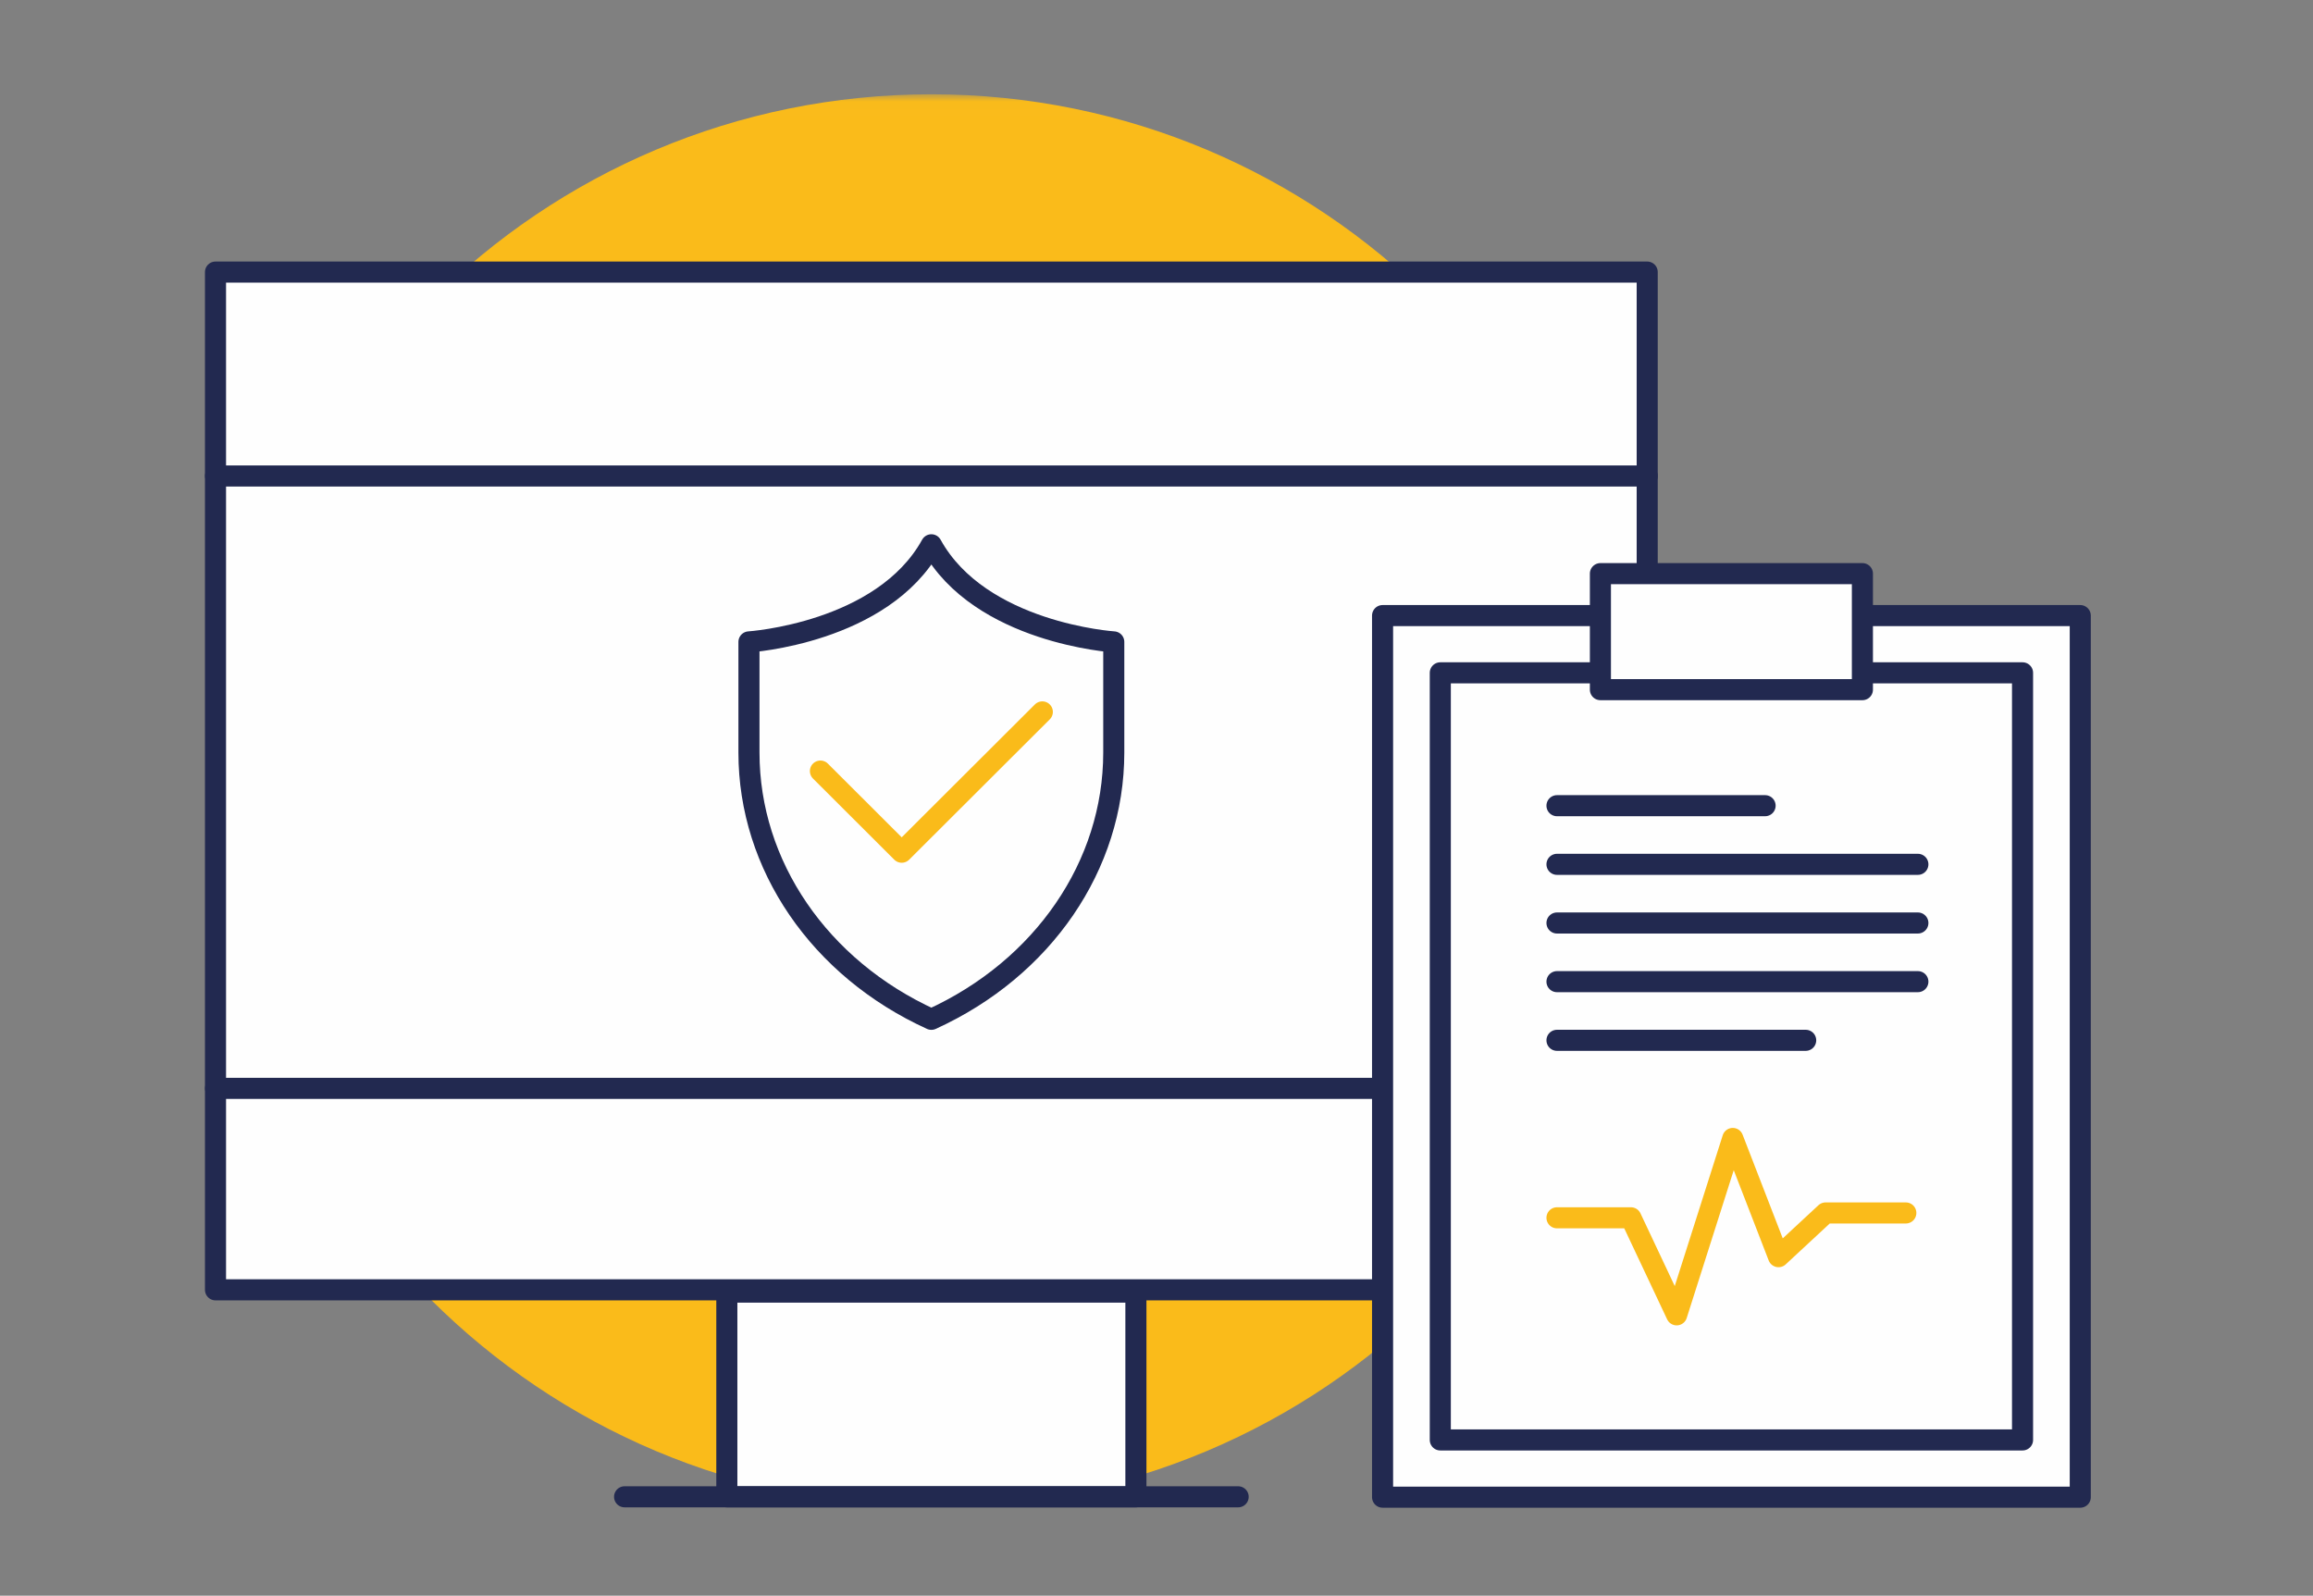
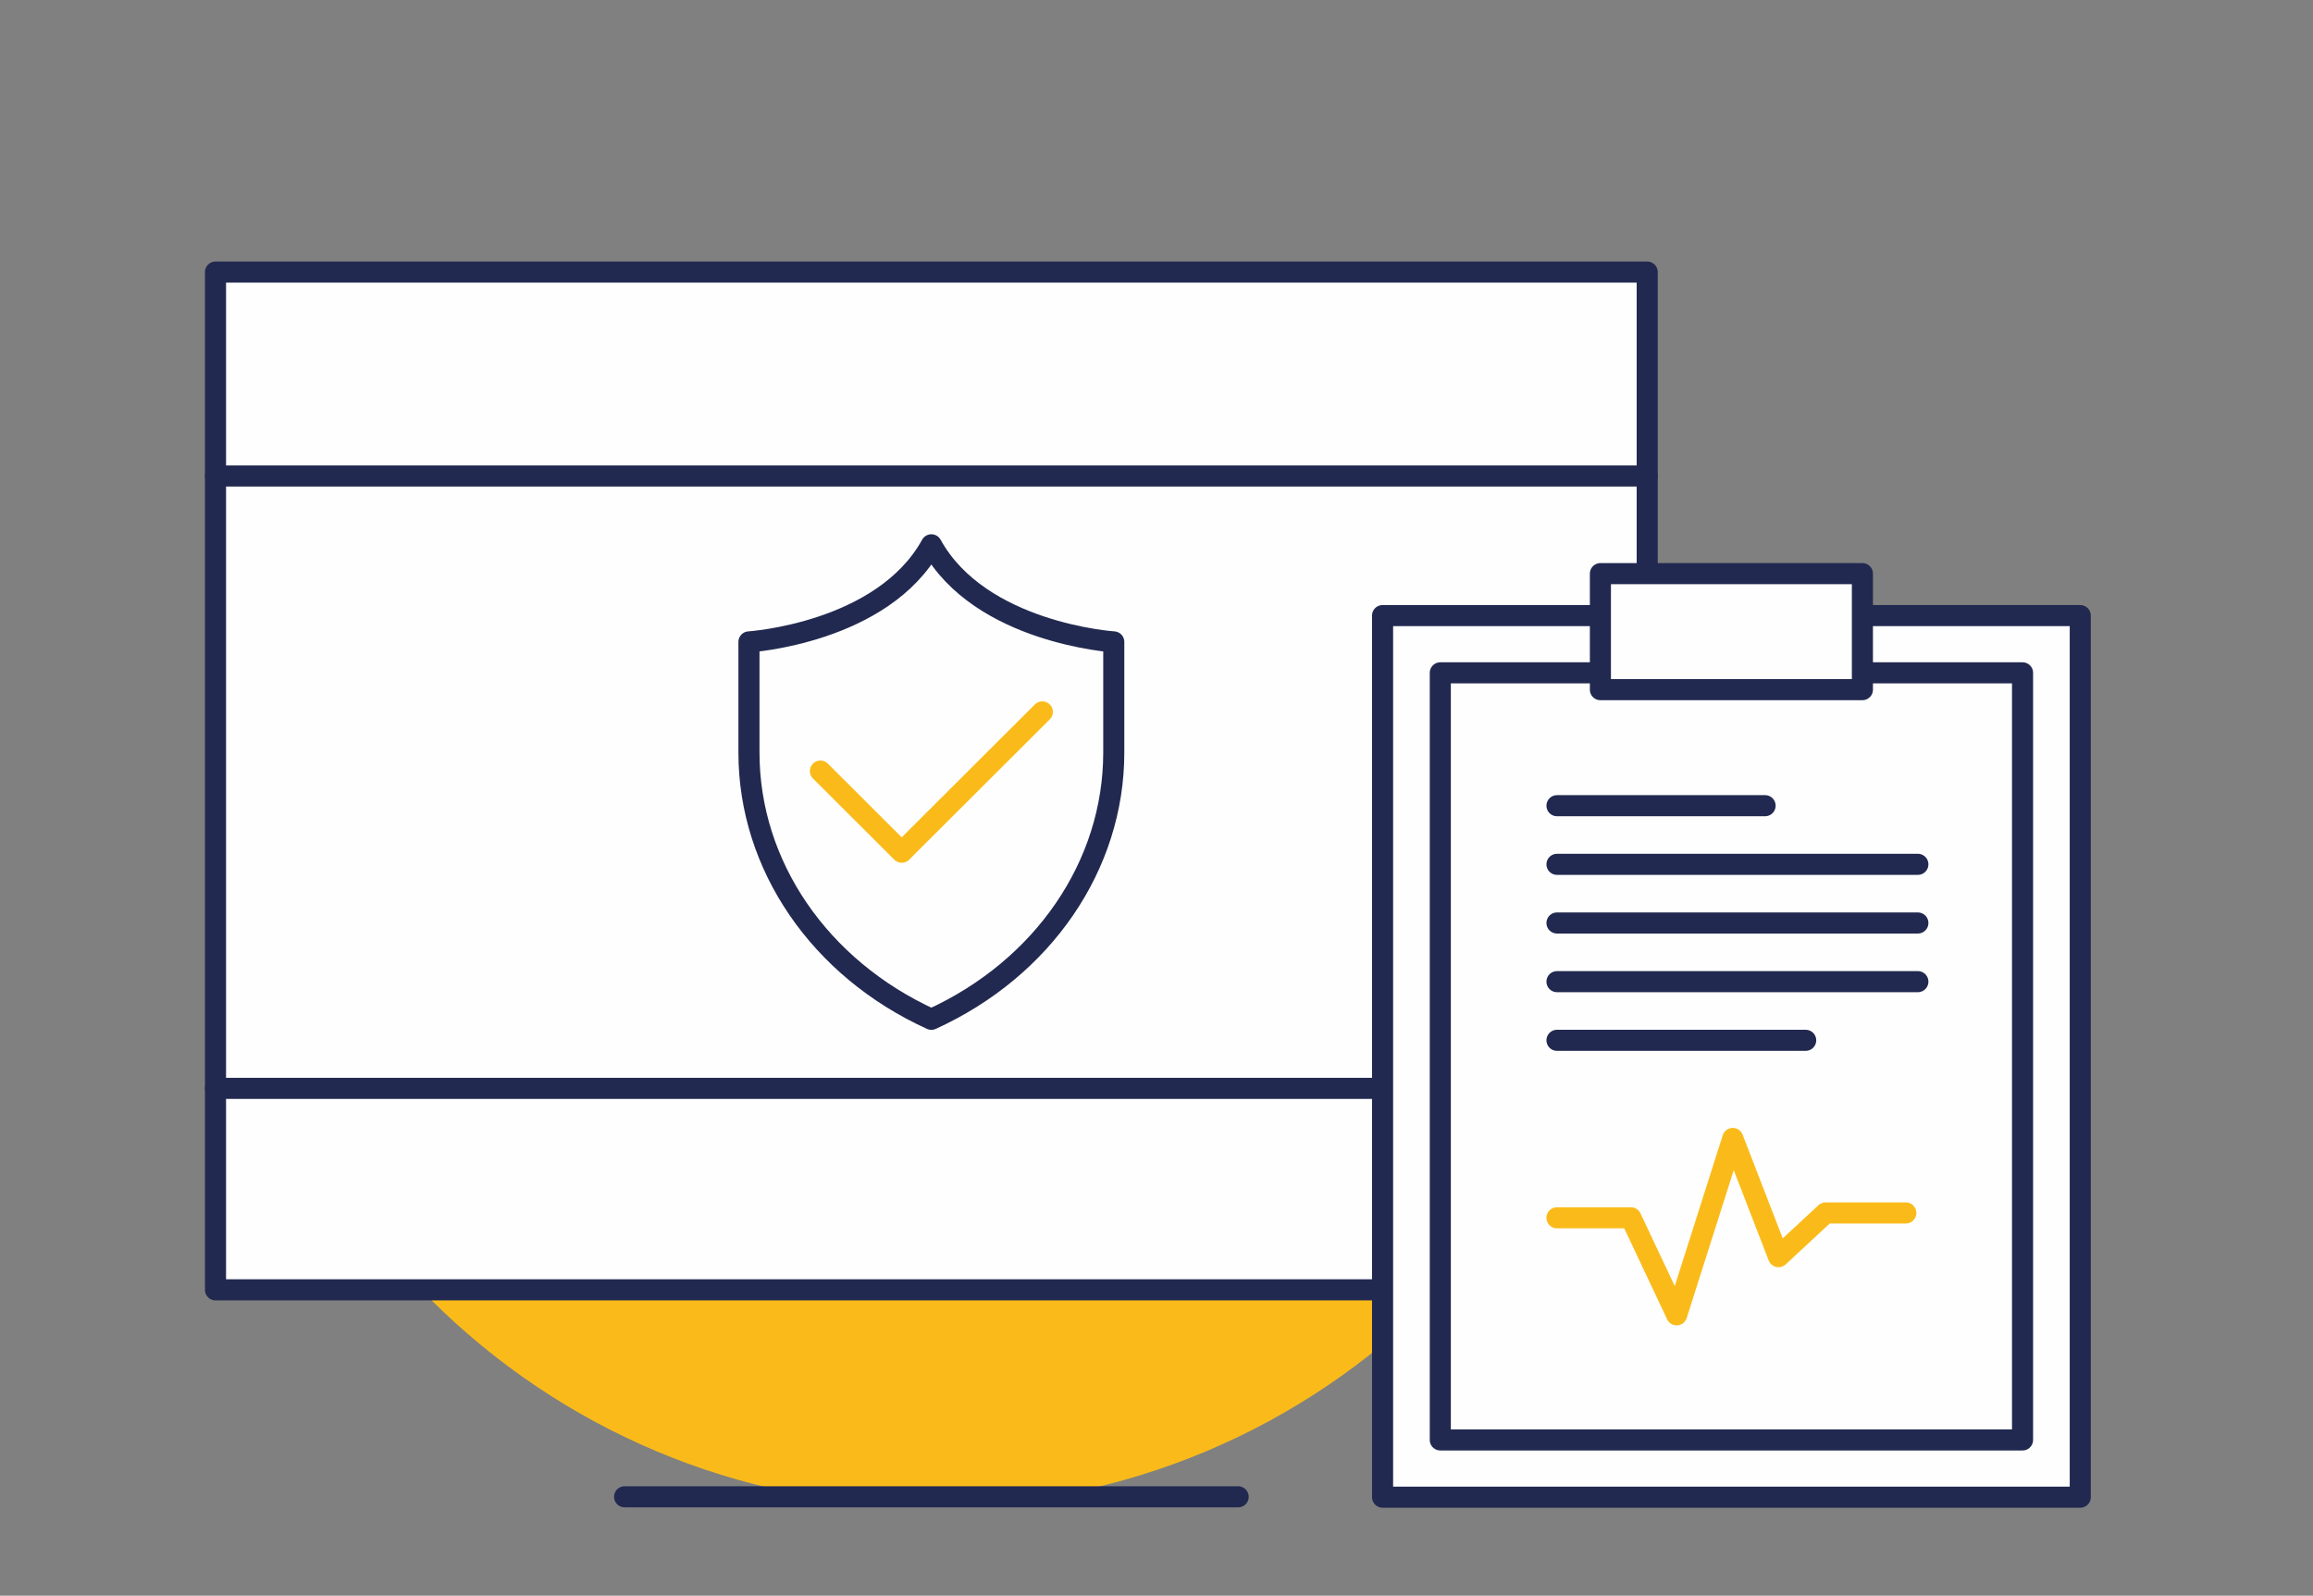
<svg xmlns="http://www.w3.org/2000/svg" xmlns:xlink="http://www.w3.org/1999/xlink" width="158px" height="109px" viewBox="0 0 158 109">
  <rect x="0" y="0" width="158" height="109" fill="#808080" stroke="none" />
  <title>Vorteile</title>
  <desc>Created with Sketch.</desc>
  <defs>
    <polygon id="path-1" points="1.278 0.012 97.963 0.012 97.963 96.477 1.278 96.477" />
  </defs>
  <g id="Grafiken" stroke="none" stroke-width="1" fill="none" fill-rule="evenodd">
    <g id="Vorteile">
      <g id="icon-kontrolle" transform="translate(14, 6)">
        <g id="Group-3" transform="translate(0, 0.43)">
          <mask id="mask-2" fill="white">
            <use xlink:href="#path-1" />
          </mask>
          <g id="Clip-2" />
-           <path d="M97.963,48.244 C97.963,74.882 76.32,96.477 49.621,96.477 C22.923,96.477 1.278,74.882 1.278,48.244 C1.278,21.606 22.923,0.01 49.621,0.01 C76.32,0.01 97.963,21.606 97.963,48.244" id="Fill-1" fill="#FABB1A" mask="url(#mask-2)" />
+           <path d="M97.963,48.244 C97.963,74.882 76.32,96.477 49.621,96.477 C22.923,96.477 1.278,74.882 1.278,48.244 C76.32,0.01 97.963,21.606 97.963,48.244" id="Fill-1" fill="#FABB1A" mask="url(#mask-2)" />
        </g>
        <polygon id="Fill-4" fill="#FEFEFE" points="0.721 82.106 98.52 82.106 98.52 12.585 0.721 12.585" />
        <polygon id="Stroke-6" stroke="#222950" stroke-width="1.44" stroke-linecap="round" stroke-linejoin="round" points="0.721 82.106 98.52 82.106 98.52 12.585 0.721 12.585" />
-         <polygon id="Fill-7" fill="#FEFEFE" points="35.65 96.244 63.593 96.244 63.593 82.26 35.65 82.26" />
-         <polygon id="Stroke-8" stroke="#222950" stroke-width="1.44" stroke-linecap="round" stroke-linejoin="round" points="35.65 96.244 63.593 96.244 63.593 82.26 35.65 82.26" />
        <path d="M28.665,96.244 L70.578,96.244" id="Fill-9" fill="#FEFEFE" />
        <path d="M28.665,96.244 L70.578,96.244" id="Stroke-10" stroke="#222950" stroke-width="1.44" stroke-linecap="round" stroke-linejoin="round" />
        <path d="M0.722,68.344 L98.521,68.344" id="Fill-12" fill="#FEFEFE" />
        <path d="M0.722,68.344 L98.521,68.344" id="Stroke-13" stroke="#222950" stroke-width="1.44" stroke-linecap="round" stroke-linejoin="round" />
        <path d="M0.722,26.514 L98.521,26.514" id="Fill-15" fill="#FEFEFE" />
        <path d="M0.722,26.514 L98.521,26.514" id="Stroke-16" stroke="#222950" stroke-width="1.44" stroke-linecap="round" stroke-linejoin="round" />
        <polygon id="Fill-18" fill="#FEFEFE" points="80.443 96.269 128.102 96.269 128.102 36.05 80.443 36.05" />
        <polygon id="Stroke-19" stroke="#222950" stroke-width="1.44" stroke-linecap="round" stroke-linejoin="round" points="80.443 96.269 128.102 96.269 128.102 36.05 80.443 36.05" />
-         <polygon id="Fill-20" fill="#FEFEFE" points="84.386 92.359 124.159 92.359 124.159 39.96 84.386 39.96" />
        <polygon id="Stroke-21" stroke="#222950" stroke-width="1.44" stroke-linecap="round" stroke-linejoin="round" points="84.386 92.359 124.159 92.359 124.159 39.96 84.386 39.96" />
        <polygon id="Fill-22" fill="#FEFEFE" points="95.323 41.109 113.22 41.109 113.22 33.184 95.323 33.184" />
        <polygon id="Stroke-23" stroke="#222950" stroke-width="1.44" stroke-linecap="round" stroke-linejoin="round" points="95.323 41.109 113.22 41.109 113.22 33.184 95.323 33.184" />
        <polyline id="Stroke-24" stroke="#FABB1A" stroke-width="1.44" stroke-linecap="round" stroke-linejoin="round" points="92.357 77.186 97.408 77.186 100.532 83.814 104.365 71.766 107.49 79.841 110.707 76.855 116.186 76.855" />
        <g id="Group-27" transform="translate(91, 47.989)">
          <path d="M1.357,1.046 L15.573,1.046" id="Fill-25" fill="#FEFEFE" />
          <path d="M1.357,1.046 L15.573,1.046" id="Stroke-26" stroke="#222950" stroke-width="1.44" stroke-linecap="round" stroke-linejoin="round" />
        </g>
        <g id="Group-30" transform="translate(91, 52.313)">
          <path d="M1.357,0.728 L26.009,0.728" id="Fill-28" fill="#FEFEFE" />
          <path d="M1.357,0.728 L26.009,0.728" id="Stroke-29" stroke="#222950" stroke-width="1.44" stroke-linecap="round" stroke-linejoin="round" />
        </g>
        <g id="Group-33" transform="translate(91, 55.195)">
          <path d="M1.357,1.853 L26.009,1.853" id="Fill-31" fill="#FEFEFE" />
          <path d="M1.357,1.853 L26.009,1.853" id="Stroke-32" stroke="#222950" stroke-width="1.44" stroke-linecap="round" stroke-linejoin="round" />
        </g>
        <g id="Group-36" transform="translate(91, 63.842)">
          <path d="M1.357,1.22 L18.346,1.22" id="Fill-34" fill="#FEFEFE" />
          <path d="M1.357,1.22 L18.346,1.22" id="Stroke-35" stroke="#222950" stroke-width="1.44" stroke-linecap="round" stroke-linejoin="round" />
        </g>
        <g id="Group-39" transform="translate(91, 59.519)">
-           <path d="M1.357,1.536 L26.009,1.536" id="Fill-37" fill="#FEFEFE" />
          <path d="M1.357,1.536 L26.009,1.536" id="Stroke-38" stroke="#222950" stroke-width="1.44" stroke-linecap="round" stroke-linejoin="round" />
        </g>
-         <path d="M49.621,31.214 C46.29,37.258 37.161,37.847 37.161,37.847 L37.161,41.175 L37.161,45.412 C37.161,53.105 41.977,60.147 49.621,63.627 C57.265,60.147 62.081,53.105 62.081,45.412 L62.081,41.175 L62.081,37.847 C62.081,37.847 52.952,37.258 49.621,31.214" id="Fill-40" fill="#FEFEFE" />
        <path d="M49.621,31.214 C46.29,37.258 37.161,37.847 37.161,37.847 L37.161,41.175 L37.161,45.412 C37.161,53.105 41.977,60.147 49.621,63.627 C57.265,60.147 62.081,53.105 62.081,45.412 L62.081,41.175 L62.081,37.847 C62.081,37.847 52.952,37.258 49.621,31.214 Z" id="Stroke-41" stroke="#222950" stroke-width="1.44" stroke-linejoin="round" />
        <polyline id="Stroke-42" stroke="#FABB1A" stroke-width="1.44" stroke-linecap="round" stroke-linejoin="round" points="42.043 46.671 47.595 52.213 57.201 42.629" />
      </g>
    </g>
  </g>
</svg>